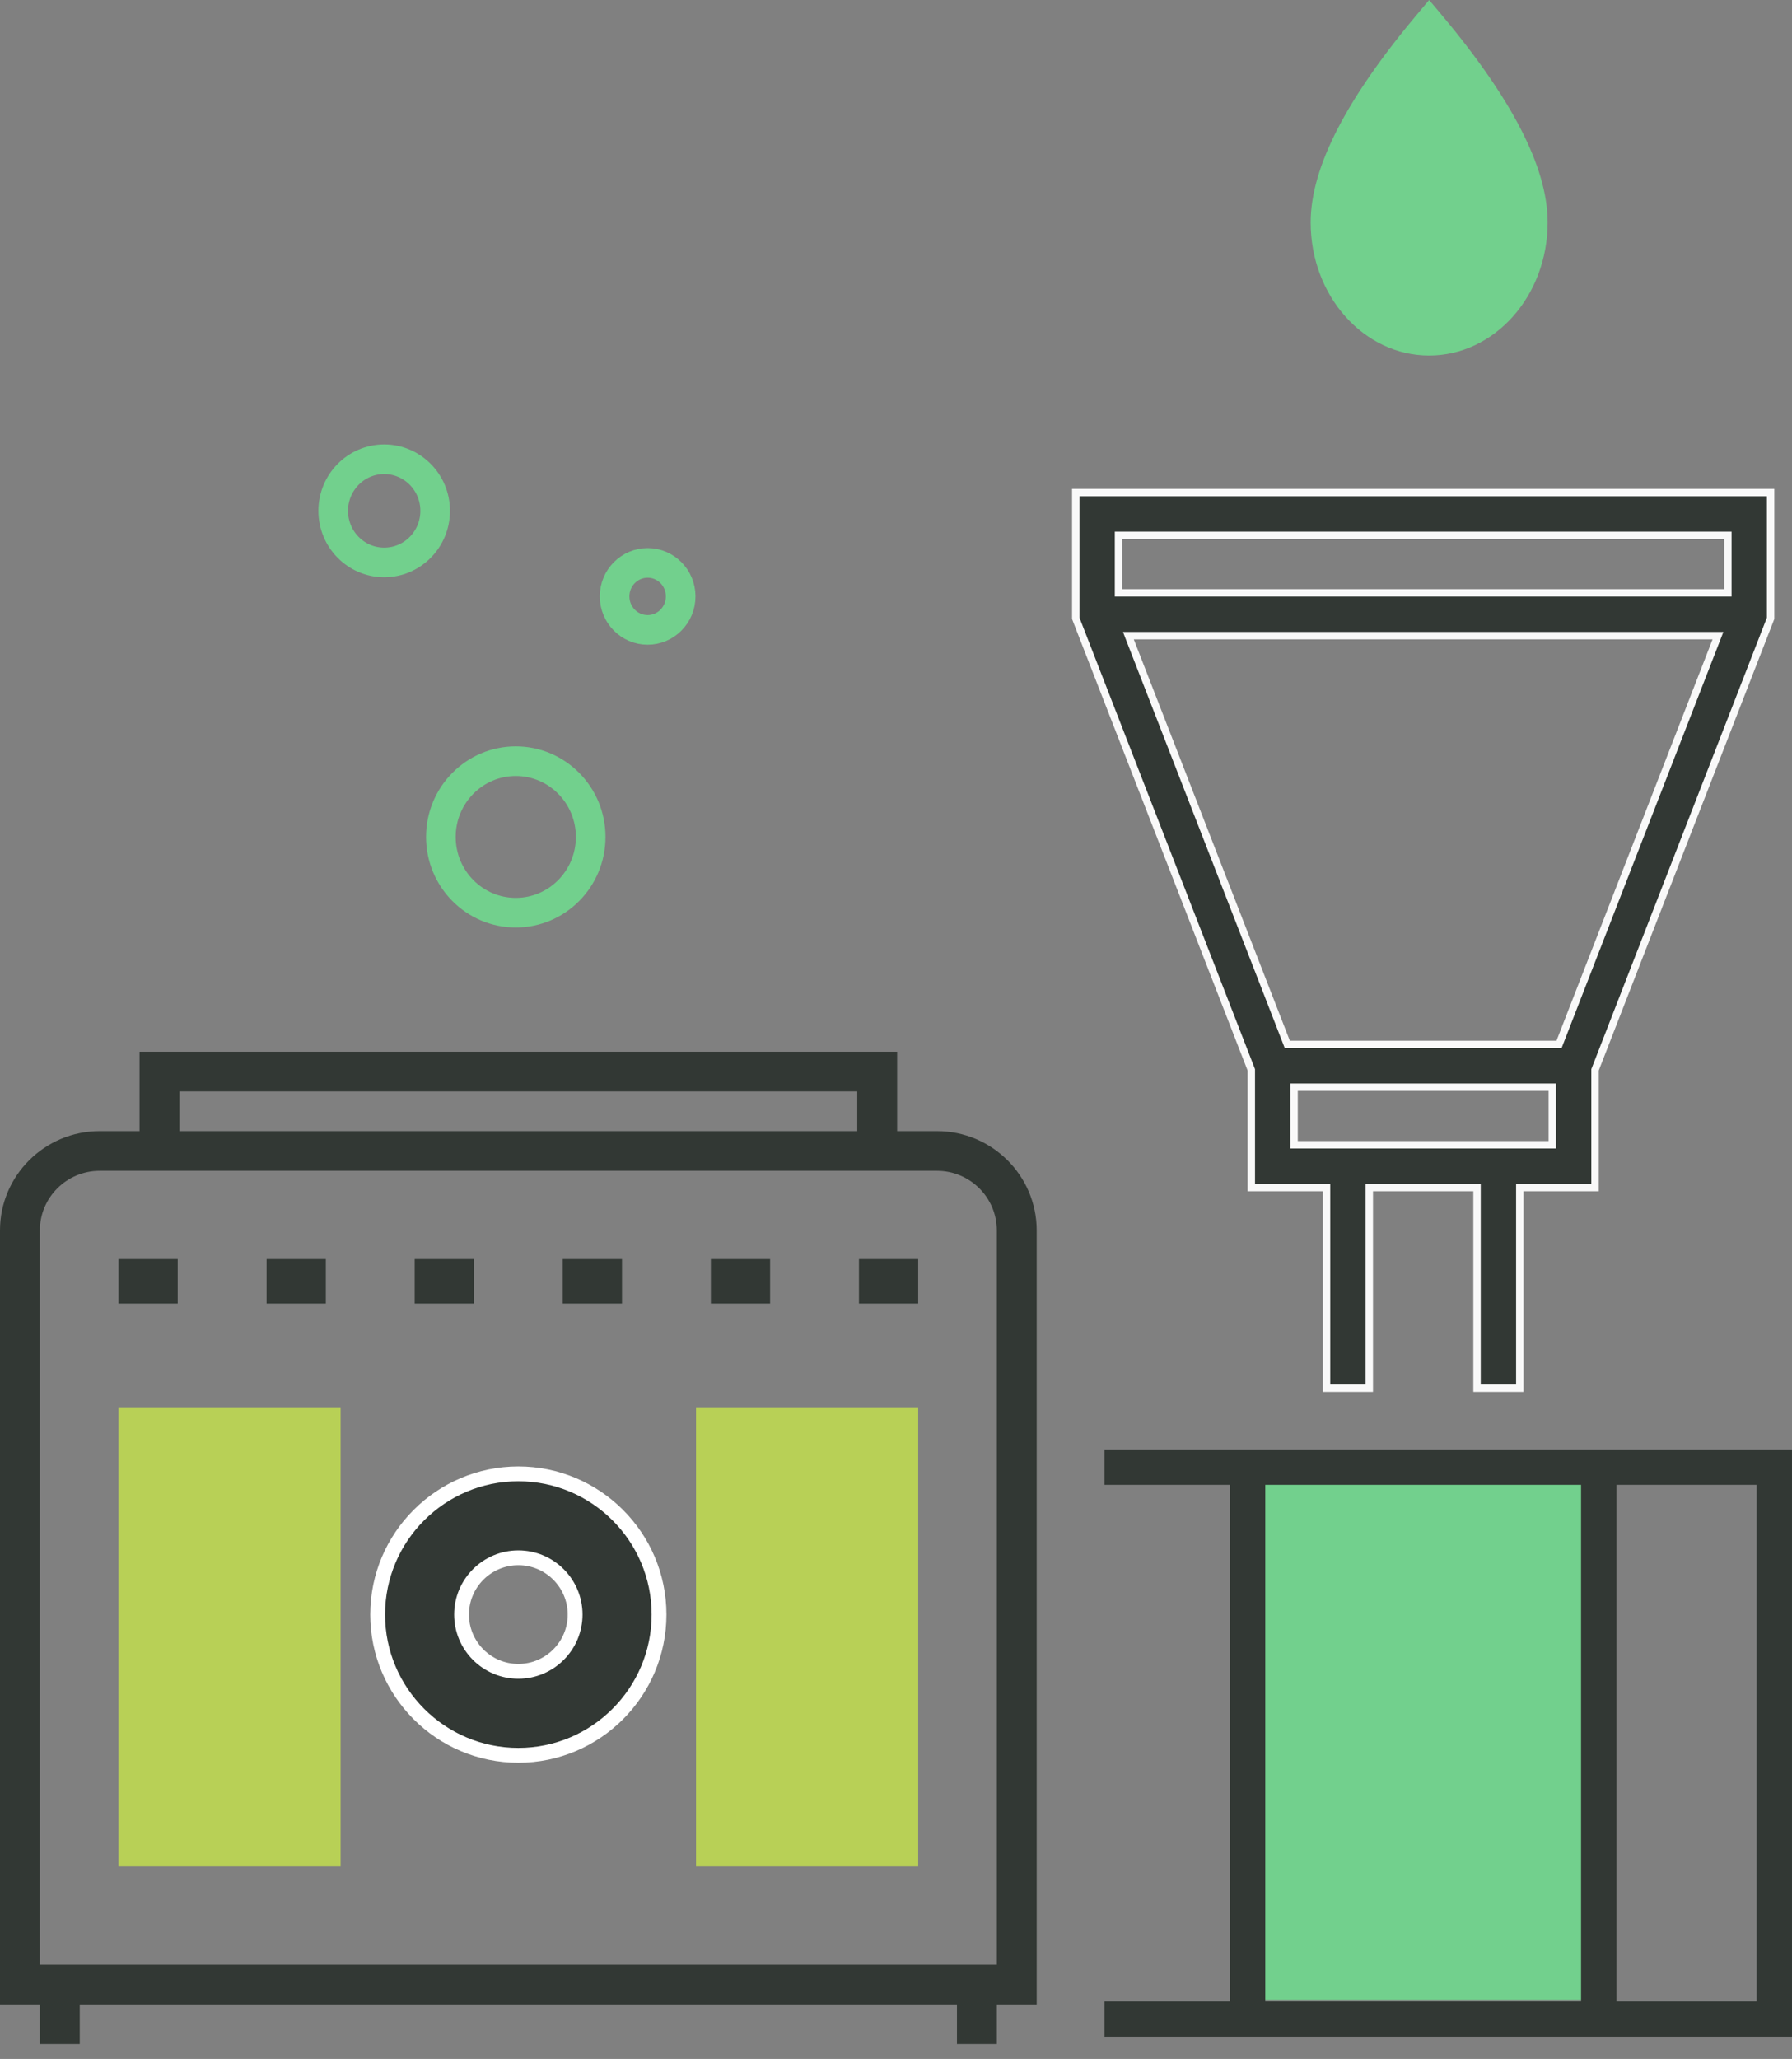
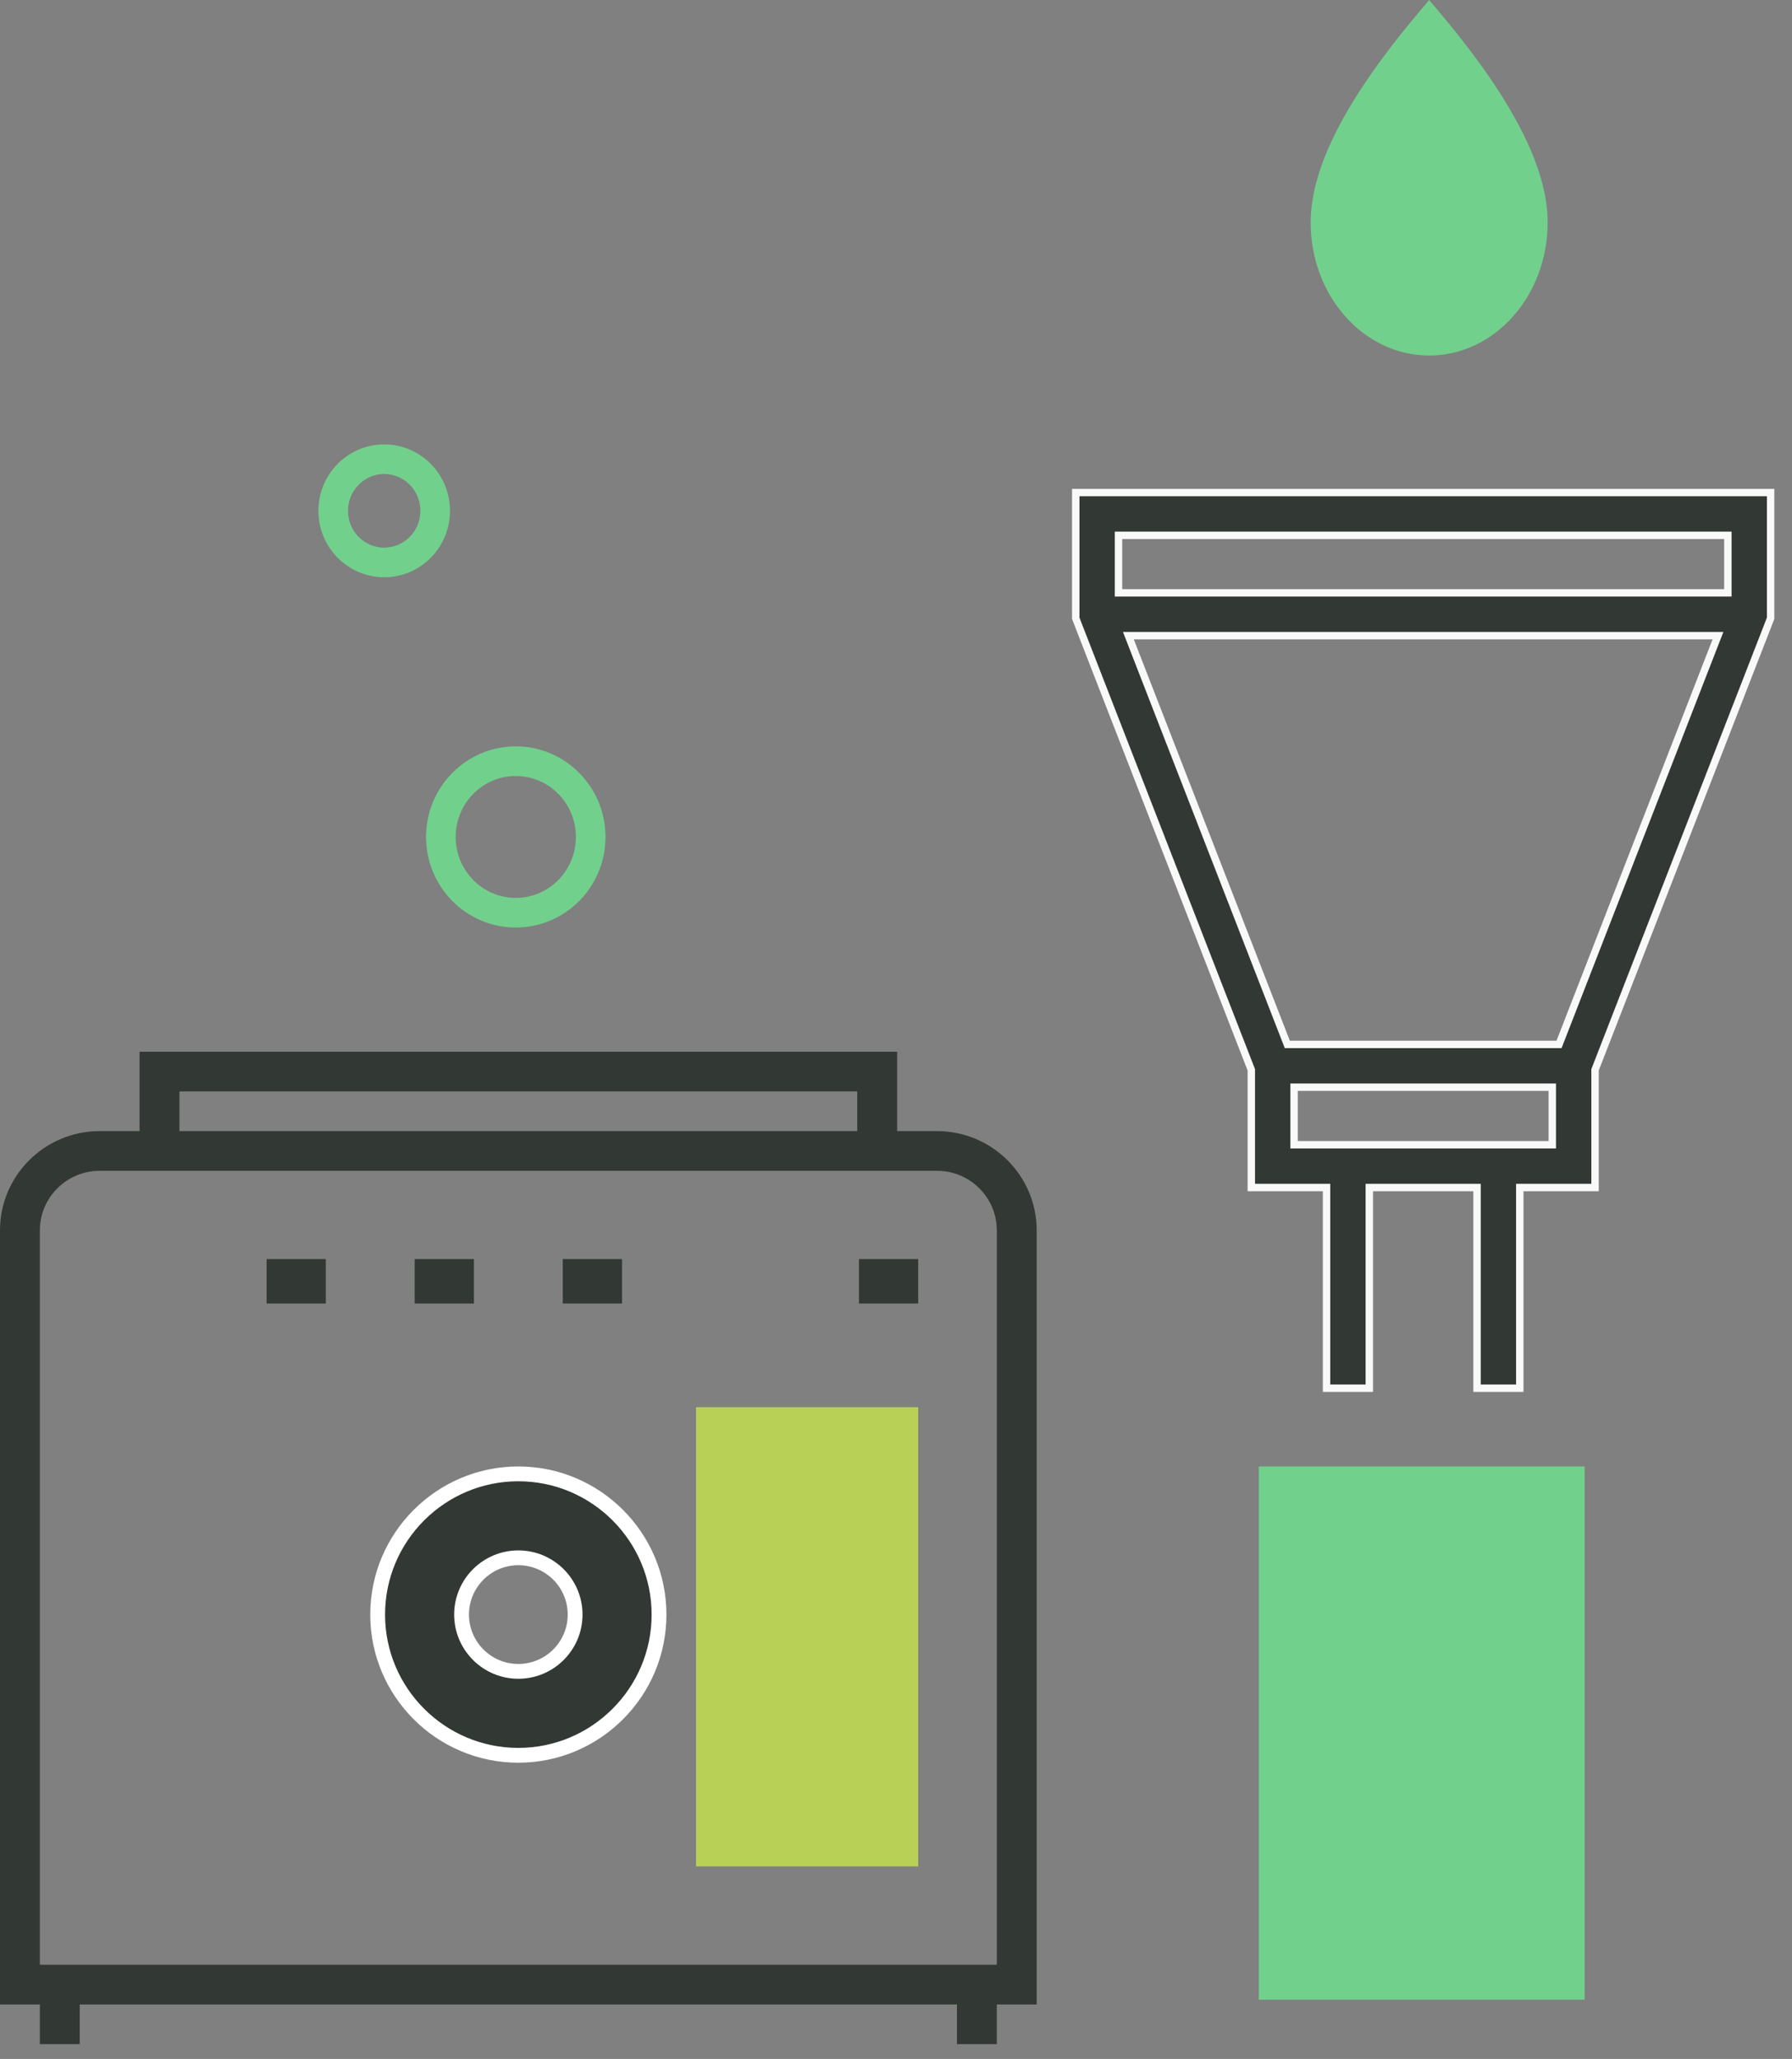
<svg xmlns="http://www.w3.org/2000/svg" viewBox="0 0 121 139" fill="none">
  <rect x="0" y="0" width="121" height="139" fill="#808080" stroke="none" />
  <rect x="84.999" y="99.002" width="22" height="36" fill="#72D08D" />
  <path d="M63.269 76.362H60.576V71.002H9.423V76.362H6.73C3.019 76.362 -0 79.368 -0 83.062V135.322H2.692V138.002H5.384V135.322H64.615V138.002H67.307V135.322H69.999V83.062C69.999 79.368 66.98 76.362 63.269 76.362ZM12.115 73.682H57.884V76.362H12.115V73.682ZM67.307 132.642H2.692V83.062C2.692 80.846 4.504 79.042 6.73 79.042H63.269C65.495 79.042 67.307 80.846 67.307 83.062V132.642Z" fill="#323834" />
-   <path d="M9 87.002V86.002H10.999V87.002H9Z" stroke="#323834" stroke-width="2" />
  <path d="M38.999 87.002V86.002H40.999V87.002H38.999Z" stroke="#323834" stroke-width="2" />
  <path d="M29 87.002V86.002H31V87.002H29Z" stroke="#323834" stroke-width="2" />
  <path d="M58.999 87.002V86.002H60.999V87.002H58.999Z" stroke="#323834" stroke-width="2" />
  <path d="M19 87.002V86.002H21V87.002H19Z" stroke="#323834" stroke-width="2" />
-   <path d="M48.999 87.002V86.002H50.999V87.002H48.999Z" stroke="#323834" stroke-width="2" />
-   <path fill-rule="evenodd" clip-rule="evenodd" d="M83.048 135.115V100.244H74.58V97.856H120.999V137.502H74.58V135.115H83.048ZM106.757 100.244H85.435V135.115H106.757V100.244ZM109.145 135.115H118.612V100.244H109.145V135.115Z" fill="#323834" />
  <path d="M89.572 80.421V80.171H89.322H84.491V72.272V72.225L84.474 72.181L72.637 41.741V33.252H119.556V41.741L107.718 72.181L107.701 72.225V72.272V80.171H102.87H102.62V80.421V93.72H99.733V80.421V80.171H99.483H92.709H92.459V80.421V93.72H89.572V80.421ZM86.86 70.351L86.922 70.51H87.093H105.099H105.27L105.332 70.351L115.869 43.254L116.002 42.913H115.636H76.556H76.191L76.323 43.254L86.86 70.351ZM104.564 77.284H104.814V77.034V73.647V73.397H104.564H87.629H87.379V73.647V77.034V77.284H87.629H104.564ZM116.669 36.389V36.139H116.419H75.774H75.524V36.389V39.776V40.026H75.774H116.419H116.669V39.776V36.389Z" fill="#323834" stroke="#F9F9F9" stroke-width="0.5" />
  <path d="M29.384 34.486C29.384 36.42 27.834 37.971 25.942 37.971C24.05 37.971 22.5 36.42 22.5 34.486C22.5 32.553 24.05 31.002 25.942 31.002C27.834 31.002 29.384 32.553 29.384 34.486Z" stroke="#72D08D" stroke-width="2" />
  <path d="M39.884 56.503C39.884 59.337 37.611 61.618 34.826 61.618C32.042 61.618 29.769 59.337 29.769 56.503C29.769 53.669 32.042 51.388 34.826 51.388C37.611 51.388 39.884 53.669 39.884 56.503Z" stroke="#72D08D" stroke-width="2" />
-   <path d="M45.961 40.263C45.961 41.521 44.953 42.525 43.73 42.525C42.507 42.525 41.499 41.521 41.499 40.263C41.499 39.005 42.507 38.002 43.73 38.002C44.953 38.002 45.961 39.005 45.961 40.263Z" stroke="#72D08D" stroke-width="2" />
-   <rect x="8" y="95.002" width="15" height="31" fill="#B8D056" />
  <rect x="46.999" y="95.002" width="15" height="31" fill="#B8D056" />
  <path d="M25.5 109.002C25.5 103.765 29.762 99.502 34.999 99.502C40.237 99.502 44.499 103.765 44.499 109.002C44.499 114.239 40.237 118.502 34.999 118.502C29.762 118.502 25.5 114.239 25.5 109.002ZM31.166 109.002C31.166 111.118 32.887 112.835 34.999 112.835C37.112 112.835 38.833 111.118 38.833 109.002C38.833 106.885 37.112 105.169 34.999 105.169C32.887 105.169 31.166 106.885 31.166 109.002Z" fill="#323834" stroke="white" />
  <path d="M96.499 24.002C100.916 24.002 104.5 19.978 104.5 15.02C104.5 11.283 102.068 6.577 97.076 0.685L96.499 0.002L95.924 0.685C90.931 6.577 88.499 11.283 88.499 15.02C88.499 19.978 92.084 24.002 96.499 24.002Z" fill="#72D08D" />
</svg>